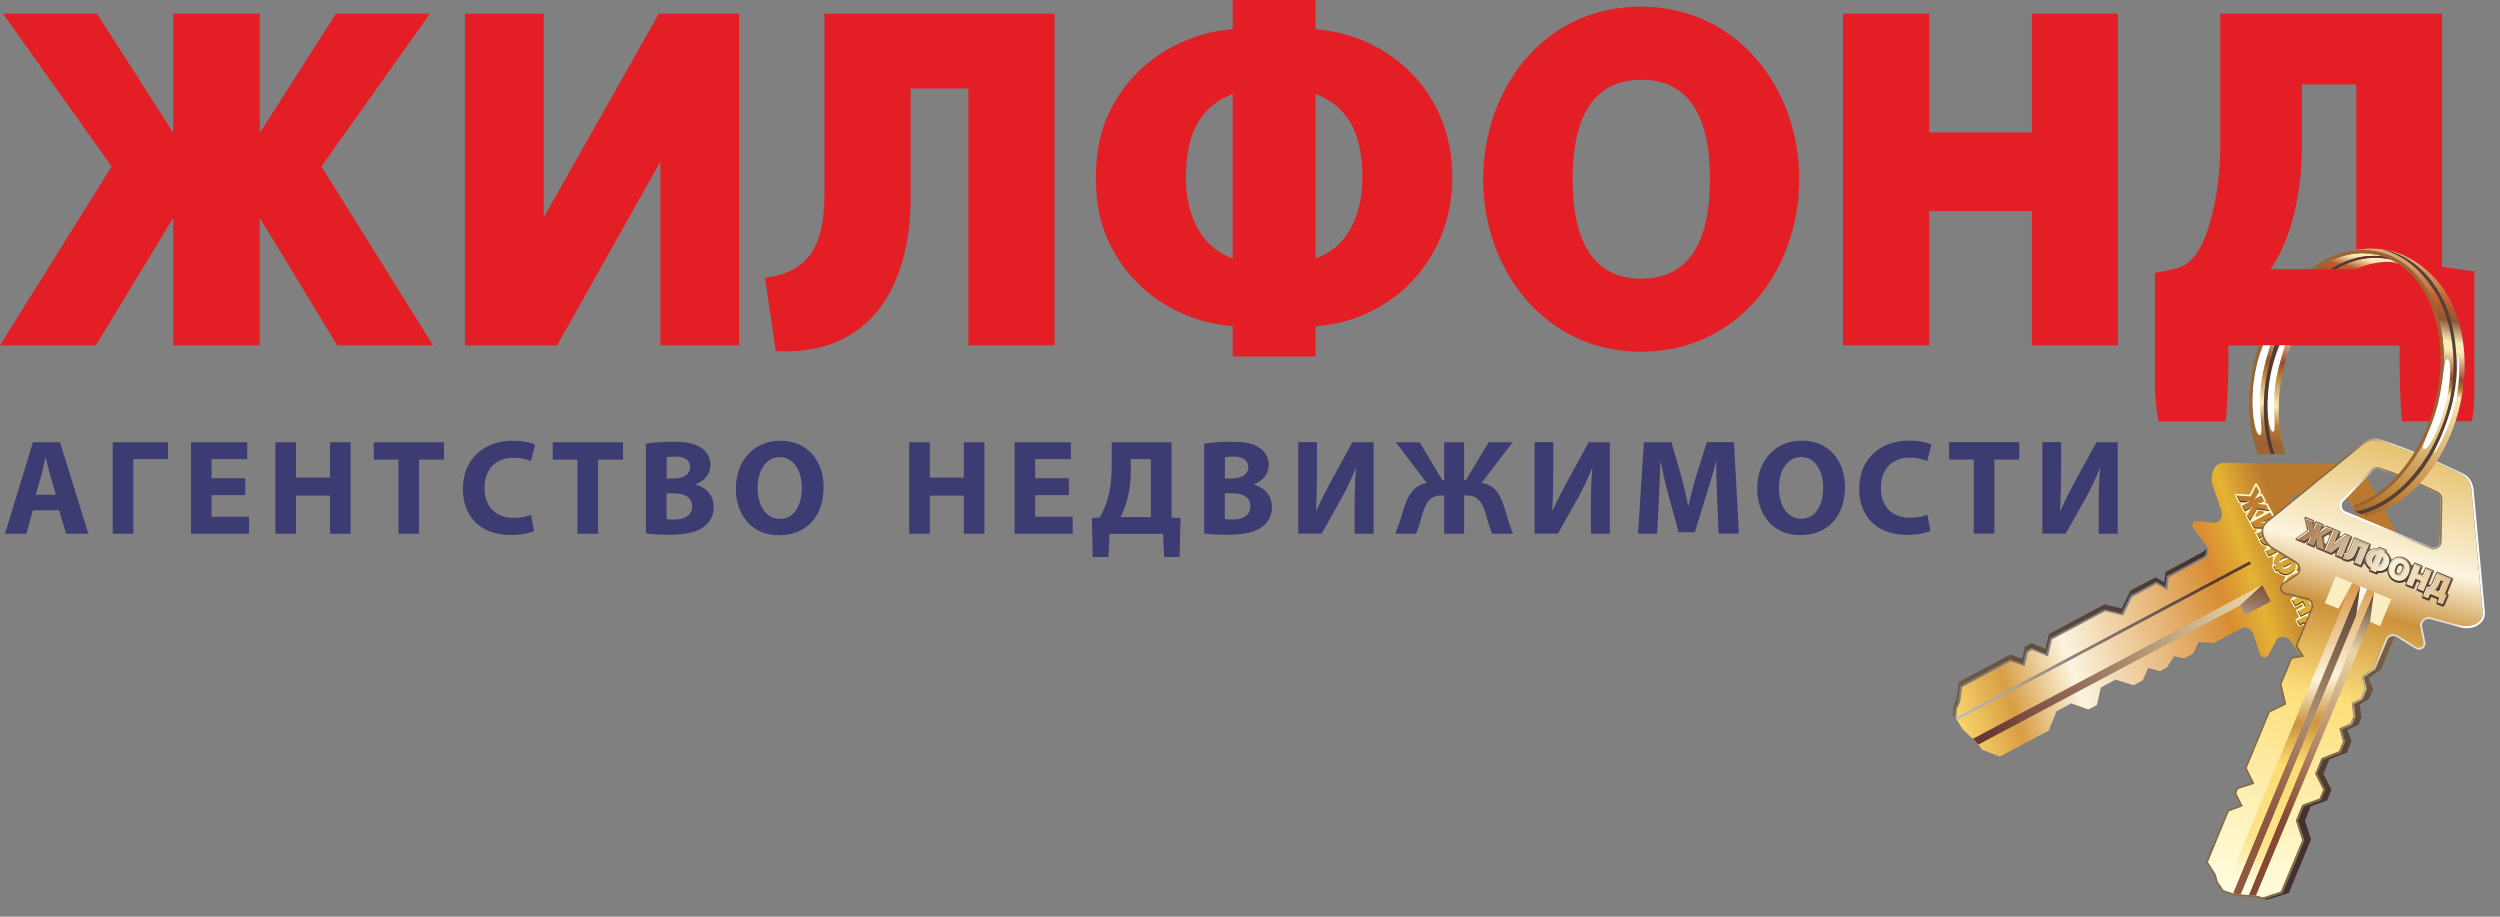
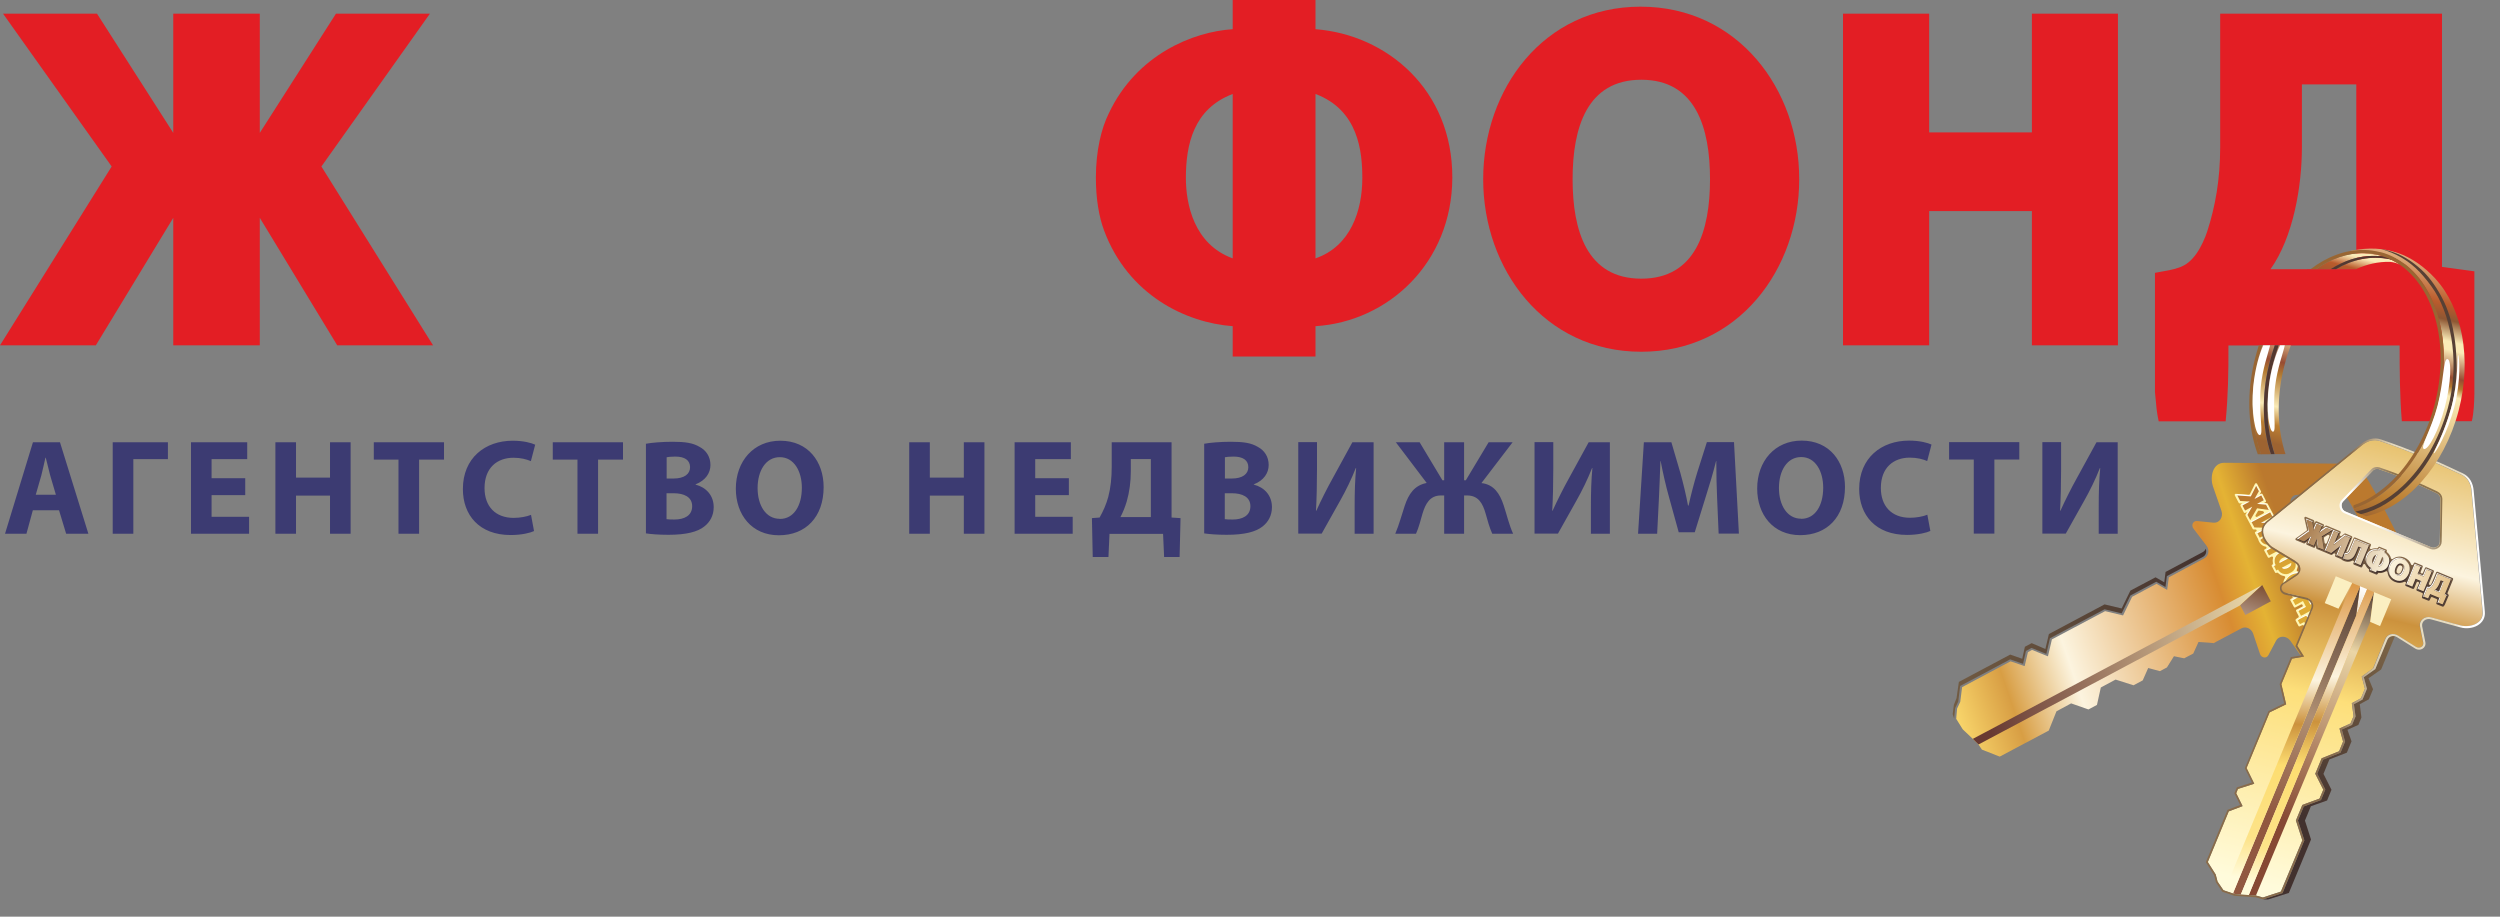
<svg xmlns="http://www.w3.org/2000/svg" width="150" height="55" viewBox="0 0 150 55" fill="none">
  <rect x="0" y="0" width="150" height="55" fill="#808080" stroke="none" />
  <path d="M3.542 30.617L3.969 32.025H5.303L3.598 26.534H1.977L0.301 32.025H1.586L1.97 30.617H3.549H3.542ZM2.145 29.686L2.48 28.523C2.564 28.208 2.648 27.788 2.725 27.465H2.746C2.83 27.781 2.928 28.201 3.011 28.523L3.354 29.686H2.145ZM6.763 26.534V32.025H8V27.549H10.075V26.534H6.763ZM14.714 28.691H12.695V27.549H14.833V26.534H11.459V32.025H14.945V31.01H12.695V29.707H14.714V28.698V28.691ZM16.524 26.534V32.025H17.761V29.735H19.801V32.025H21.037V26.534H19.801V28.656H17.761V26.534H16.524ZM23.909 32.025H25.146V27.578H26.641V26.534H22.428V27.578H23.909V32.025ZM31.86 30.891C31.608 30.996 31.203 31.073 30.819 31.073C29.722 31.073 29.072 30.379 29.072 29.287C29.072 28.061 29.834 27.465 30.812 27.465C31.259 27.465 31.608 27.563 31.853 27.669L32.111 26.681C31.895 26.576 31.406 26.443 30.763 26.443C29.107 26.443 27.773 27.479 27.773 29.343C27.773 30.904 28.751 32.102 30.644 32.102C31.301 32.102 31.825 31.969 32.042 31.864L31.86 30.884V30.891ZM34.648 32.025H35.884V27.578H37.38V26.534H33.166V27.578H34.648V32.025ZM38.763 32.004C39.042 32.046 39.496 32.088 40.104 32.088C41.194 32.088 41.858 31.906 42.256 31.591C42.599 31.325 42.822 30.933 42.822 30.428C42.822 29.721 42.361 29.238 41.732 29.076V29.062C42.34 28.824 42.627 28.376 42.627 27.9C42.627 27.395 42.361 27.017 41.977 26.814C41.578 26.576 41.117 26.506 40.356 26.506C39.727 26.506 39.077 26.562 38.756 26.625V32.011L38.763 32.004ZM39.992 27.437C40.09 27.416 40.244 27.395 40.523 27.395C41.083 27.395 41.404 27.613 41.404 28.033C41.404 28.439 41.062 28.712 40.405 28.712H39.999V27.437H39.992ZM39.992 29.595H40.419C41.033 29.595 41.53 29.812 41.53 30.372C41.53 30.954 41.033 31.171 40.475 31.171C40.265 31.171 40.118 31.171 39.992 31.15V29.602V29.595ZM46.735 32.116C48.335 32.116 49.418 31.031 49.418 29.224C49.418 27.711 48.495 26.443 46.819 26.443C45.212 26.443 44.15 27.675 44.15 29.322C44.15 30.884 45.107 32.116 46.728 32.116H46.735ZM46.784 31.129C45.952 31.129 45.456 30.323 45.456 29.287C45.456 28.257 45.938 27.43 46.791 27.43C47.643 27.43 48.111 28.278 48.111 29.265C48.111 30.344 47.629 31.136 46.791 31.136H46.784V31.129ZM54.553 26.534V32.025H55.79V29.735H57.83V32.025H59.066V26.534H57.83V28.656H55.79V26.534H54.553ZM64.132 28.691H62.113V27.549H64.251V26.534H60.876V32.025H64.362V31.01H62.113V29.707H64.132V28.698V28.691ZM66.703 26.534V27.998C66.703 28.663 66.64 29.273 66.493 29.826C66.375 30.26 66.193 30.666 65.976 31.052L65.515 31.087L65.564 33.419H66.507L66.57 32.032H69.784L69.847 33.419H70.776L70.832 31.087L70.294 31.052V26.534H66.71H66.703ZM67.849 27.542H69.051V31.024H67.227C67.367 30.758 67.507 30.421 67.604 30.085C67.765 29.532 67.849 28.908 67.849 28.264V27.535V27.542ZM72.258 32.004C72.537 32.046 72.991 32.088 73.599 32.088C74.689 32.088 75.353 31.906 75.751 31.591C76.093 31.325 76.317 30.933 76.317 30.428C76.317 29.721 75.856 29.238 75.227 29.076V29.062C75.835 28.824 76.121 28.376 76.121 27.9C76.121 27.395 75.856 27.017 75.471 26.814C75.073 26.576 74.612 26.506 73.851 26.506C73.222 26.506 72.572 26.562 72.251 26.625V32.011L72.258 32.004ZM73.487 27.437C73.585 27.416 73.739 27.395 74.018 27.395C74.577 27.395 74.899 27.613 74.899 28.033C74.899 28.439 74.556 28.712 73.899 28.712H73.495V27.437H73.487ZM73.487 29.595H73.913C74.528 29.595 75.024 29.812 75.024 30.372C75.024 30.954 74.528 31.171 73.969 31.171C73.76 31.171 73.613 31.171 73.487 31.15V29.602V29.595ZM77.896 26.527V32.018H79.3L80.411 30.036C80.74 29.455 81.096 28.733 81.347 28.082H81.368C81.299 28.796 81.278 29.546 81.278 30.4V32.025H82.416V26.534H81.144L79.964 28.691C79.635 29.279 79.273 30.001 78.979 30.645H78.958C79 29.91 79.02 29.041 79.02 28.159V26.527H77.882H77.896ZM83.744 26.527L85.602 28.978C84.868 29.118 84.519 29.637 84.282 30.351C84.1 30.891 83.947 31.486 83.716 32.025H84.959C85.128 31.661 85.239 31.199 85.351 30.814C85.532 30.225 85.791 29.728 86.455 29.728H86.65V32.025H87.845V29.728H88.034C88.711 29.728 88.97 30.225 89.137 30.814C89.249 31.206 89.368 31.661 89.536 32.025H90.787C90.542 31.486 90.409 30.891 90.221 30.323C89.99 29.616 89.634 29.069 88.886 28.985L90.758 26.534H89.319L87.95 28.817H87.845V26.534H86.65V28.817H86.546L85.176 26.534H83.737L83.744 26.527ZM92.072 26.527V32.018H93.476L94.587 30.036C94.916 29.455 95.272 28.733 95.523 28.082H95.544C95.475 28.796 95.454 29.546 95.454 30.4V32.025H96.592V26.534H95.321L94.14 28.691C93.812 29.279 93.449 30.001 93.155 30.645H93.134C93.176 29.91 93.197 29.041 93.197 28.159V26.527H92.058H92.072ZM103.132 32.018H104.334L104.04 26.527H102.413L101.832 28.355C101.644 28.964 101.455 29.693 101.316 30.33H101.28C101.162 29.686 100.994 28.999 100.82 28.369L100.282 26.534H98.632L98.283 32.025H99.429L99.534 29.938C99.569 29.252 99.597 28.404 99.625 27.662H99.639C99.778 28.39 99.953 29.16 100.135 29.805L100.722 31.934H101.686L102.349 29.791C102.559 29.146 102.79 28.362 102.964 27.662H102.978C102.978 28.467 102.999 29.259 103.028 29.917L103.118 32.018H103.132ZM108.016 32.109C109.616 32.109 110.699 31.024 110.699 29.216C110.699 27.703 109.777 26.436 108.1 26.436C106.493 26.436 105.431 27.669 105.431 29.314C105.431 30.877 106.388 32.109 108.009 32.109H108.016ZM108.065 31.122C107.233 31.122 106.737 30.316 106.737 29.279C106.737 28.25 107.219 27.423 108.072 27.423C108.924 27.423 109.392 28.271 109.392 29.259C109.392 30.337 108.91 31.129 108.072 31.129H108.065V31.122ZM115.639 30.884C115.387 30.989 114.982 31.066 114.597 31.066C113.501 31.066 112.851 30.372 112.851 29.279C112.851 28.054 113.612 27.458 114.59 27.458C115.037 27.458 115.387 27.556 115.632 27.662L115.89 26.674C115.673 26.569 115.185 26.436 114.542 26.436C112.886 26.436 111.551 27.472 111.551 29.336C111.551 30.898 112.53 32.095 114.423 32.095C115.08 32.095 115.604 31.962 115.821 31.857L115.639 30.877V30.884ZM118.426 32.018H119.663V27.57H121.158V26.527H116.945V27.57H118.426V32.018ZM122.542 26.527V32.018H123.946L125.056 30.036C125.385 29.455 125.742 28.733 125.993 28.082H126.014C125.944 28.796 125.923 29.553 125.923 30.4V32.025H127.062V26.534H125.79L124.609 28.691C124.281 29.279 123.918 30.001 123.625 30.645H123.604C123.645 29.91 123.666 29.041 123.666 28.159V26.527H122.528H122.542Z" fill="#3C3B72" />
-   <path d="M27.898 0.82H32.621V13.05L39.531 0.82H44.345V20.72H39.622V9.695L33.425 20.72H27.898V0.82Z" fill="#E31E24" />
-   <path d="M49.467 0.82H63.273V20.72H58.102V5.31H54.637V11.908C54.637 16.945 52.373 21.392 46.546 21.063L45.903 16.671C48.901 16.307 49.467 14.199 49.467 11.572V0.813V0.82Z" fill="#E31E24" />
  <path d="M73.962 21.392V19.571C71.139 19.361 67.695 17.701 66.249 13.842C65.934 13.001 65.753 11.915 65.753 10.662C65.753 9.023 66.088 7.685 66.528 6.802C68.205 3.244 71.622 1.899 73.962 1.752V0.001H78.93V1.752C83.213 2.081 87.153 5.387 87.139 10.662C87.125 15.768 83.296 19.298 78.93 19.571V21.392H73.962ZM73.962 15.502V5.639C71.615 6.529 71.153 8.665 71.153 10.683C71.153 12.231 71.629 14.654 73.962 15.502ZM78.93 5.639V15.502C81.047 14.773 81.739 12.623 81.739 10.683C81.739 9.114 81.515 6.606 78.93 5.639Z" fill="#E31E24" />
  <path d="M98.479 21.105C92.638 21.105 88.991 16.146 88.991 10.753C88.991 5.359 92.596 0.4 98.436 0.4C104.278 0.4 107.96 5.359 107.953 10.753C107.953 16.146 104.313 21.105 98.472 21.105H98.479ZM98.479 16.72C101.741 16.72 102.601 13.842 102.601 10.753C102.601 7.664 101.741 4.785 98.479 4.785C95.216 4.785 94.356 7.664 94.356 10.753C94.356 13.848 95.216 16.72 98.479 16.72Z" fill="#E31E24" />
  <path d="M110.58 20.72V0.82H115.75V7.944H121.913V0.82H127.076V20.72H121.913V12.665H115.75V20.72H110.58Z" fill="#E31E24" />
  <path d="M133.211 0.82H146.52V16.013L148.463 16.279V23.613C148.456 24.068 148.434 24.776 148.308 25.273H144.11C143.984 23.718 143.977 22.24 143.977 20.727H133.706C133.713 22.331 133.685 23.788 133.539 25.28H129.521C129.402 24.713 129.382 24.46 129.298 23.529V16.37C130.597 16.132 131.156 16.104 131.792 15.208C132.051 14.843 132.302 14.297 132.434 13.884C132.917 12.392 133.211 10.767 133.211 8.827V0.834V0.82ZM138.115 5.072V8.813C138.115 11.166 137.605 14.213 136.229 16.153L141.377 16.146V5.065H138.108L138.115 5.072Z" fill="#E31E24" />
  <path fill-rule="evenodd" clip-rule="evenodd" d="M117.259 43.155L117.161 42.847L117.232 42.294L117.392 41.888L117.532 40.914L120.613 39.275L121.333 39.527L121.494 38.806L121.899 38.588L122.723 38.939L122.933 38.042L126.273 36.263L127.299 36.508L127.823 35.436L129.333 34.638L129.856 34.939L129.933 34.316L132.169 33.125C132.253 33.076 132.316 33.006 132.344 32.922C132.413 33.104 132.358 33.314 132.176 33.412L130.011 34.568L129.927 35.219L129.375 34.904L127.823 35.73L127.299 36.802L126.273 36.557L122.996 38.294L122.779 39.233L121.892 38.876L121.556 39.058L121.382 39.828L120.606 39.562L117.609 41.159L117.497 42.084L117.309 42.49L117.245 43.162L117.259 43.155Z" fill="url(#paint0_linear_223_4750)" />
  <path fill-rule="evenodd" clip-rule="evenodd" d="M135.069 33.853L117.378 43.141L117.385 43.029L134.978 33.678L135.069 33.853Z" fill="url(#paint1_linear_223_4750)" />
-   <path fill-rule="evenodd" clip-rule="evenodd" d="M137.465 29.91L140.015 34.743C140.113 34.939 140.427 35.002 140.595 34.82L142.349 32.782L142.405 32.901C142.475 33.048 142.46 33.202 142.37 33.328L140.7 35.289C140.616 35.387 140.504 35.422 140.379 35.401C140.267 35.387 140.169 35.331 140.106 35.233V35.226V35.219V35.212V35.205V35.198V35.191V35.184L137.493 30.246C137.43 30.134 137.437 30.008 137.493 29.896L137.465 29.91Z" fill="url(#paint2_linear_223_4750)" />
  <path fill-rule="evenodd" clip-rule="evenodd" d="M132.805 38.595L134.475 37.706C134.761 37.552 135.082 37.72 135.187 38.014L135.6 39.24C135.677 39.471 135.984 39.534 136.103 39.31L136.557 38.455C136.746 38.098 137.206 38.14 137.423 38.448L138.478 39.947C138.82 40.438 139.631 40.76 140.03 40.164L144.137 34.12C144.368 33.776 144.459 33.391 144.277 33.013C143.522 31.402 142.719 29.833 141.783 28.32C141.559 27.956 141.182 27.823 140.777 27.823L133.469 27.766C132.749 27.759 132.588 28.628 132.777 29.181L133.287 30.652C133.406 31.002 133.189 31.402 132.791 31.36L131.834 31.262C131.575 31.234 131.456 31.528 131.61 31.717L132.393 32.747C132.582 32.999 132.532 33.356 132.246 33.51L130.129 34.638L130.031 35.394L129.389 35.03L127.928 35.807L127.383 36.928L126.307 36.669L123.114 38.364L122.877 39.38L121.92 38.995L121.675 39.128L121.48 39.968L120.634 39.681L117.727 41.229L117.615 42.111L117.427 42.511L117.371 43.127L117.763 43.758L118.677 44.626L118.915 44.976L119.984 45.397L122.925 43.835L123.387 42.679L124.267 42.203L125.308 42.567L125.818 42.294L126.049 41.25L126.936 40.774L128.012 41.117L128.564 40.823L128.892 40.08L129.598 40.269L130.017 40.045L130.437 39.373L131.051 39.499L131.596 39.212L131.911 38.518L132.777 38.581L132.805 38.595ZM140.672 29.623C141.336 30.68 141.888 31.787 142.405 32.901C142.475 33.048 142.461 33.202 142.37 33.328L140.7 35.289C140.616 35.387 140.504 35.422 140.379 35.401C140.253 35.38 140.148 35.317 140.085 35.198L137.472 30.26C137.409 30.148 137.416 30.022 137.472 29.903C137.528 29.791 137.619 29.714 137.744 29.7L140.302 29.413C140.456 29.398 140.588 29.489 140.672 29.623Z" fill="url(#paint3_linear_223_4750)" />
  <path fill-rule="evenodd" clip-rule="evenodd" d="M129.877 35.212L129.906 35.191V35.226L129.877 35.212Z" fill="#885633" />
  <path fill-rule="evenodd" clip-rule="evenodd" d="M135.481 32.333L135.299 31.997C135.292 31.983 135.292 31.962 135.292 31.948C135.299 31.927 135.306 31.92 135.327 31.906L135.362 31.892C135.39 31.878 135.404 31.85 135.397 31.815C135.39 31.787 135.362 31.766 135.335 31.766H135.216C135.187 31.766 135.166 31.752 135.16 31.731L134.733 30.933C134.719 30.912 134.719 30.89 134.733 30.869L134.817 30.722L134.719 30.771C134.706 30.778 134.685 30.778 134.67 30.778C134.649 30.771 134.642 30.764 134.628 30.743L134.426 30.351C134.412 30.316 134.419 30.274 134.454 30.26L134.544 30.211L134.377 30.204C134.356 30.204 134.335 30.19 134.321 30.169L134.091 29.728C134.077 29.707 134.077 29.679 134.091 29.658C134.104 29.637 134.125 29.623 134.154 29.63L134.929 29.686C134.957 29.686 134.985 29.672 134.992 29.651L135.299 29.027C135.313 29.006 135.335 28.992 135.362 28.992C135.39 28.992 135.411 29.006 135.425 29.027L135.656 29.468C135.67 29.49 135.67 29.511 135.656 29.532L135.579 29.665L135.663 29.623C135.677 29.616 135.697 29.616 135.711 29.616C135.732 29.623 135.739 29.63 135.754 29.651L135.956 30.043C135.97 30.078 135.963 30.12 135.928 30.134L135.844 30.176L136.005 30.19C136.026 30.19 136.047 30.204 136.061 30.225L136.473 31.003C136.487 31.038 136.48 31.08 136.445 31.094L136.34 31.15C136.313 31.164 136.299 31.192 136.306 31.227C136.313 31.255 136.34 31.276 136.368 31.276L136.585 31.283C136.613 31.283 136.634 31.297 136.641 31.318L136.83 31.668C136.844 31.703 136.837 31.745 136.801 31.759L135.977 32.2C136.026 32.256 136.137 32.214 136.194 32.179L136.85 31.829C136.885 31.815 136.927 31.822 136.941 31.857L137.409 32.733C137.423 32.768 137.416 32.81 137.381 32.824L137.256 32.894C137.227 32.908 137.22 32.929 137.22 32.957C137.22 32.985 137.242 33.006 137.27 33.013C137.375 33.048 137.472 33.104 137.549 33.188C137.57 33.209 137.605 33.216 137.626 33.202L137.633 33.195C137.668 33.181 137.71 33.188 137.724 33.223L137.919 33.594C137.933 33.629 137.926 33.671 137.892 33.685C137.863 33.699 137.849 33.727 137.856 33.762C137.885 33.902 137.87 34.056 137.808 34.182C137.794 34.204 137.801 34.225 137.808 34.246C137.822 34.267 137.842 34.281 137.863 34.281C138.101 34.295 138.325 34.421 138.457 34.666C138.562 34.862 138.569 35.065 138.506 35.24C138.499 35.268 138.506 35.296 138.527 35.317C138.548 35.338 138.576 35.338 138.604 35.324L138.681 35.282C138.695 35.275 138.716 35.268 138.73 35.275C138.751 35.282 138.758 35.289 138.772 35.31L138.981 35.703C138.995 35.737 138.988 35.78 138.954 35.794L138.674 35.941C138.639 35.955 138.625 35.997 138.646 36.032L138.653 36.046C138.667 36.081 138.709 36.095 138.744 36.074L139.023 35.927C139.058 35.913 139.1 35.92 139.114 35.955L139.317 36.347C139.33 36.382 139.324 36.424 139.289 36.438L138.611 36.802C138.583 36.816 138.569 36.858 138.583 36.886C138.597 36.921 138.632 36.935 138.667 36.921C138.744 36.893 138.827 36.851 138.863 36.83L139.366 36.564C139.401 36.55 139.442 36.557 139.456 36.592L139.904 37.44C139.918 37.475 139.911 37.517 139.875 37.531L139.114 37.937C139.086 37.951 139.072 37.986 139.079 38.021V38.028C139.093 38.063 139.079 38.098 139.044 38.112L138.583 38.35C138.541 38.371 138.499 38.392 138.457 38.399L138.416 38.406C138.387 38.413 138.353 38.399 138.339 38.371L138.171 38.056C138.157 38.028 138.164 37.986 138.192 37.965L138.234 37.937C138.268 37.916 138.297 37.895 138.332 37.881C138.366 37.86 138.373 37.825 138.359 37.79L138.227 37.538C138.213 37.503 138.171 37.496 138.136 37.51C138.101 37.524 138.066 37.545 138.031 37.559L137.989 37.58C137.954 37.594 137.919 37.58 137.906 37.552L137.737 37.236C137.724 37.209 137.731 37.173 137.751 37.152C137.794 37.117 137.849 37.075 137.892 37.054C137.926 37.04 137.933 36.998 137.919 36.963L137.766 36.669C137.751 36.634 137.758 36.592 137.794 36.578L138.129 36.403C138.164 36.389 138.177 36.347 138.157 36.312L138.15 36.298C138.136 36.263 138.094 36.249 138.059 36.27L137.724 36.445C137.689 36.459 137.647 36.452 137.633 36.417L137.423 36.025C137.416 36.011 137.409 35.99 137.416 35.976C137.423 35.955 137.43 35.948 137.451 35.934L137.528 35.892C137.556 35.878 137.57 35.85 137.563 35.822C137.556 35.794 137.542 35.773 137.514 35.766C137.332 35.724 137.179 35.604 137.074 35.394C136.941 35.142 136.969 34.883 137.102 34.673C137.116 34.652 137.116 34.631 137.109 34.61C137.102 34.589 137.081 34.575 137.06 34.568C136.962 34.554 136.864 34.519 136.787 34.463C136.753 34.435 136.711 34.407 136.682 34.379C136.662 34.358 136.634 34.351 136.606 34.365L136.592 34.372C136.557 34.386 136.522 34.379 136.501 34.344L136.306 33.972C136.299 33.958 136.299 33.937 136.299 33.923C136.306 33.902 136.313 33.895 136.333 33.881H136.34C136.368 33.867 136.382 33.839 136.375 33.804C136.354 33.692 136.354 33.58 136.382 33.475C136.389 33.447 136.382 33.419 136.361 33.405C136.34 33.391 136.313 33.384 136.285 33.398L136.158 33.461C136.124 33.475 136.082 33.468 136.068 33.433L135.858 33.048C135.851 33.034 135.844 33.013 135.851 32.999C135.858 32.978 135.866 32.971 135.886 32.957L135.956 32.922C135.984 32.908 135.998 32.88 135.991 32.852C135.984 32.824 135.963 32.803 135.935 32.796C135.718 32.761 135.558 32.593 135.488 32.354C135.488 32.347 135.488 32.347 135.481 32.34V32.333ZM135.782 30.673L135.544 30.638C135.516 30.631 135.488 30.645 135.474 30.673L135.335 30.912C135.32 30.939 135.32 30.968 135.341 30.995C135.362 31.017 135.397 31.023 135.425 31.009L135.802 30.806C135.83 30.792 135.844 30.764 135.837 30.736C135.83 30.708 135.809 30.687 135.782 30.68V30.673ZM137.549 35.142C137.619 35.268 137.744 35.205 137.849 35.156C137.947 35.107 138.066 35.03 137.997 34.911C137.933 34.799 137.801 34.848 137.71 34.897C137.626 34.946 137.486 35.03 137.549 35.142Z" fill="#FFF7B2" />
-   <path fill-rule="evenodd" clip-rule="evenodd" d="M134.544 30.393L134.489 30.288L134.559 30.323L134.971 30.162L134.398 30.127L134.223 29.798L134.161 29.679L134.237 29.728L135.034 29.854L135.355 29.209L135.537 29.462L135.572 29.448L135.523 29.532L135.257 30.001L135.663 29.784L135.83 30.008L135.893 30.036L135.816 30.078L135.411 30.295L135.949 30.344L136.131 30.596L136.18 30.603L136.117 30.666L135.411 30.561L134.999 31.269L134.831 30.953L134.804 30.898L134.845 30.884L135.118 30.463L134.692 30.694L134.538 30.4L134.544 30.393ZM139.359 36.767L139.771 37.454L139.834 37.482L138.897 37.979L138.954 38.028L138.995 38.07L138.94 38.105L138.521 38.315C138.492 38.329 138.45 38.35 138.423 38.357L138.297 38.126L138.248 38.028L138.311 38.056L138.332 38.105C138.366 38.182 138.471 38.021 138.548 37.986L138.241 37.405C138.15 37.454 138.066 37.496 137.982 37.531L137.856 37.3L137.808 37.215L137.871 37.23L137.947 37.236L137.961 37.23L138.353 37.026C138.409 37.096 138.423 37.124 138.492 37.131C138.521 37.139 138.562 37.131 138.583 37.131C138.681 37.117 138.779 37.075 138.89 37.019L139.344 36.781L139.359 36.767ZM139.261 37.173L139.002 37.307C138.932 37.342 138.813 37.377 138.751 37.391C138.681 37.405 138.646 37.398 138.576 37.398L138.73 37.692L139.351 37.356L139.254 37.173H139.261ZM137.493 35.976L137.563 36.011L138.674 35.478L138.849 35.709L138.904 35.745L138.43 35.997L138.611 36.347L139.016 36.13L139.184 36.354L139.247 36.382L139.17 36.424L138.045 37.019L137.892 36.725L137.835 36.627L137.906 36.655L138.346 36.487L138.164 36.137L137.71 36.382L137.493 35.983V35.976ZM137.165 35.401C136.99 35.065 137.151 34.722 137.479 34.547C137.801 34.379 138.164 34.456 138.339 34.778C138.521 35.114 138.366 35.457 138.052 35.626C137.724 35.801 137.361 35.773 137.172 35.401H137.165ZM137.423 35.261C137.514 35.443 137.682 35.429 137.885 35.324C138.059 35.233 138.185 35.093 138.087 34.911C137.99 34.722 137.78 34.771 137.64 34.848C137.466 34.939 137.332 35.079 137.423 35.261ZM136.417 34.029L136.361 33.923L136.431 33.958L136.522 33.972C136.431 33.783 136.431 33.531 136.606 33.356C136.697 33.258 136.899 33.167 137.018 33.16C137.297 33.153 137.444 33.314 137.528 33.433L137.626 33.377L137.787 33.587L137.849 33.615L137.773 33.657L137.675 33.706C137.737 33.839 137.787 34.099 137.598 34.295C137.521 34.379 137.409 34.442 137.284 34.491C137.158 34.54 136.962 34.512 136.83 34.421C136.76 34.372 136.704 34.309 136.669 34.239L136.564 34.295L136.417 34.014V34.029ZM136.753 33.846L137.311 33.552C137.193 33.447 137.06 33.482 136.948 33.538C136.857 33.58 136.711 33.699 136.76 33.846H136.753ZM137.459 33.832L136.899 34.127C136.99 34.232 137.144 34.197 137.256 34.141C137.347 34.092 137.493 33.993 137.459 33.832ZM136.844 32.011L137.27 32.726L137.332 32.754L137.256 32.796L136.131 33.391L135.921 32.999L135.991 33.027L136.844 32.635L136.739 32.438L136.368 32.635C136.326 32.656 136.278 32.677 136.242 32.691C135.977 32.803 135.732 32.712 135.607 32.452C135.593 32.425 135.586 32.397 135.572 32.375L135.621 32.382L135.837 32.284C135.935 32.431 136.089 32.41 136.235 32.333L136.844 32.011ZM136.194 30.792L136.347 30.988L136.41 31.017L136.333 31.059L135.642 31.43L136.543 31.458L136.704 31.661L136.766 31.689L135.572 32.326L135.432 32.06L135.376 31.955L135.446 31.99L136.061 31.731L135.251 31.71L135.082 31.395L135.027 31.29L135.097 31.325L135.125 31.374L136.208 30.799L136.194 30.792Z" fill="#42312E" />
  <path d="M134.566 30.253L134.992 30.022L134.419 29.987L134.237 29.728L134.161 29.679L134.244 29.658L135.055 29.714L135.376 29.076L135.544 29.398L135.572 29.455L135.537 29.469L135.271 29.938L135.362 29.819L135.677 29.651L135.83 29.945L135.886 30.05L135.823 30.022L135.418 30.239L135.635 30.183L135.963 30.211L136.131 30.533L136.173 30.61L136.124 30.603L135.418 30.421L135.006 31.129L134.831 30.884L134.79 30.898L134.838 30.813L135.125 30.323L134.699 30.554L134.538 30.33L134.468 30.295L134.544 30.253H134.566ZM139.38 36.627L139.778 37.384L139.834 37.489L139.771 37.461L138.918 37.846L138.911 37.916L138.961 37.951V37.958L139.002 38.07L138.961 38.028L138.548 38.168C138.521 38.182 138.478 38.203 138.45 38.21L138.325 38.049L138.262 38.021L138.332 37.979C138.416 37.923 138.499 37.881 138.583 37.832L138.275 37.251C138.185 37.3 138.101 37.342 138.017 37.377L137.885 37.215L137.822 37.202L137.892 37.145C137.919 37.124 137.933 37.11 137.982 37.082L138.387 36.872C138.444 36.942 138.457 36.97 138.528 36.977C138.555 36.984 138.597 36.977 138.618 36.977C138.716 36.963 138.813 36.921 138.925 36.865L139.38 36.627ZM139.282 37.033L139.023 37.166C138.954 37.202 138.835 37.236 138.772 37.251C138.702 37.264 138.667 37.258 138.597 37.258L138.751 37.552L139.373 37.215L139.275 37.033H139.282ZM137.57 35.941L138.688 35.338L138.849 35.639L138.904 35.745L138.849 35.709L138.45 35.857L138.444 35.927L138.506 35.955L138.639 36.2L139.044 35.983L139.198 36.277L139.254 36.382L139.191 36.354L138.073 36.879L137.913 36.655L137.842 36.627L137.919 36.585L138.297 36.382L138.366 36.417L138.373 36.347L138.192 35.997L137.737 36.242L137.57 36.018L137.5 35.983L137.577 35.941H137.57ZM137.186 35.268C137.011 34.932 137.172 34.589 137.5 34.414C137.822 34.246 138.185 34.323 138.359 34.645C138.541 34.981 138.387 35.324 138.073 35.492C137.744 35.667 137.382 35.639 137.193 35.268H137.186ZM137.444 35.128C137.535 35.31 137.703 35.296 137.906 35.191C138.08 35.1 138.206 34.96 138.108 34.778C138.01 34.596 137.801 34.638 137.661 34.715C137.486 34.806 137.354 34.946 137.444 35.128ZM136.438 33.895L136.543 33.839C136.452 33.65 136.452 33.398 136.627 33.223C136.718 33.125 136.921 33.034 137.039 33.027C137.318 33.02 137.466 33.181 137.549 33.3L137.647 33.244L137.794 33.524L137.849 33.629L137.787 33.601L137.696 33.58C137.759 33.713 137.808 33.972 137.619 34.169C137.542 34.253 137.43 34.316 137.304 34.365C137.179 34.414 136.983 34.386 136.85 34.295C136.78 34.246 136.725 34.182 136.69 34.112L136.585 34.169L136.431 33.958L136.361 33.923L136.438 33.881V33.895ZM136.773 33.713L137.332 33.419C137.213 33.314 137.081 33.349 136.969 33.405C136.878 33.447 136.732 33.566 136.78 33.713H136.773ZM137.479 33.699L136.921 33.993C137.011 34.099 137.165 34.063 137.277 34.008C137.368 33.958 137.514 33.86 137.479 33.699ZM136.864 31.878L137.277 32.663L137.332 32.768L137.27 32.74L136.152 33.265L135.991 33.048L135.921 33.013L135.998 32.971L136.794 32.544L136.885 32.586L136.766 32.305L136.397 32.502C136.354 32.523 136.306 32.544 136.271 32.557C136.089 32.635 135.886 32.635 135.782 32.544C135.761 32.523 135.754 32.495 135.732 32.48L135.635 32.396L135.586 32.389L135.656 32.333L135.886 32.165C135.984 32.312 136.124 32.277 136.263 32.207L136.871 31.885L136.864 31.878ZM136.215 30.659L136.354 30.925L136.41 31.031L136.347 31.003L135.663 31.297L136.564 31.325L136.711 31.598L136.766 31.703L136.704 31.675L135.593 32.2L135.446 32.004L135.376 31.969L135.453 31.927L136.082 31.598L135.271 31.577L135.097 31.332L135.027 31.297L135.104 31.262L136.222 30.666L136.215 30.659Z" fill="#FEFEFE" />
  <path fill-rule="evenodd" clip-rule="evenodd" d="M134.558 30.323L134.594 30.302L134.985 30.092L134.412 30.057L134.237 29.728L135.048 29.784L135.369 29.146L135.537 29.468L135.271 29.938L135.677 29.721L135.83 30.015L135.425 30.232L135.963 30.281L136.131 30.603L135.425 30.498L135.013 31.206L134.845 30.89L135.132 30.4L134.706 30.631L134.551 30.337L134.558 30.323ZM139.373 36.697L139.771 37.454L138.911 37.909L138.954 38.028L138.534 38.238C138.506 38.252 138.464 38.273 138.437 38.28L138.311 38.049C138.394 37.993 138.478 37.951 138.562 37.902L138.255 37.321C138.164 37.37 138.08 37.412 137.996 37.447L137.87 37.215C137.899 37.194 137.913 37.18 137.961 37.152L138.366 36.942C138.423 37.012 138.437 37.04 138.506 37.047C138.534 37.054 138.576 37.047 138.597 37.047C138.695 37.033 138.793 36.991 138.904 36.935L139.358 36.697H139.373ZM139.275 37.103L139.016 37.236C138.946 37.272 138.827 37.306 138.765 37.321C138.695 37.335 138.66 37.328 138.59 37.328L138.744 37.622L139.365 37.285L139.268 37.103H139.275ZM137.563 36.011L138.688 35.408L138.849 35.709L138.444 35.927L138.625 36.277L139.03 36.06L139.184 36.354L138.059 36.949L137.906 36.655L138.359 36.41L138.178 36.06L137.724 36.305L137.563 36.011ZM137.179 35.338C137.004 35.002 137.165 34.659 137.493 34.484C137.815 34.316 138.178 34.393 138.353 34.715C138.534 35.051 138.38 35.394 138.066 35.562C137.737 35.737 137.375 35.709 137.186 35.338H137.179ZM137.437 35.198C137.528 35.38 137.696 35.366 137.899 35.261C138.073 35.17 138.199 35.03 138.101 34.848C138.003 34.659 137.794 34.708 137.654 34.785C137.479 34.876 137.346 35.016 137.437 35.198ZM136.431 33.965L136.536 33.909C136.445 33.72 136.445 33.468 136.62 33.293C136.711 33.195 136.913 33.104 137.032 33.097C137.311 33.09 137.458 33.251 137.542 33.37L137.64 33.314L137.787 33.594L137.689 33.643C137.751 33.776 137.801 34.035 137.612 34.232C137.535 34.316 137.423 34.379 137.297 34.428C137.172 34.477 136.976 34.449 136.844 34.358C136.773 34.309 136.718 34.246 136.682 34.175L136.578 34.232L136.431 33.951V33.965ZM136.766 33.783L137.325 33.489C137.206 33.384 137.074 33.419 136.962 33.475C136.871 33.517 136.725 33.636 136.773 33.783H136.766ZM137.472 33.769L136.913 34.063C137.004 34.169 137.158 34.133 137.27 34.078C137.361 34.029 137.507 33.93 137.472 33.769ZM136.857 31.948L137.27 32.733L136.144 33.328L135.991 33.041L136.857 32.572L136.753 32.375L136.382 32.572C136.34 32.593 136.292 32.614 136.256 32.627C135.991 32.74 135.746 32.649 135.62 32.389L135.851 32.221C135.949 32.368 136.103 32.347 136.249 32.27L136.857 31.948ZM136.208 30.729L136.347 30.995L135.656 31.367L136.557 31.395L136.704 31.668L135.586 32.263L135.446 31.997L136.075 31.668L135.264 31.647L135.096 31.332L136.215 30.736L136.208 30.729Z" fill="url(#paint4_linear_223_4750)" />
  <path fill-rule="evenodd" clip-rule="evenodd" d="M135.732 35.1L134.412 36.319L118.713 44.668L118.37 44.332L135.732 35.1Z" fill="url(#paint5_linear_223_4750)" />
  <path fill-rule="evenodd" clip-rule="evenodd" d="M136.249 36.081L135.732 35.1L134.412 36.319L134.72 36.9L136.249 36.081Z" fill="url(#paint6_linear_223_4750)" />
-   <path fill-rule="evenodd" clip-rule="evenodd" d="M135.062 33.832L117.427 43.204L117.378 43.127L117.385 43.036L134.978 33.678L135.062 33.832Z" fill="url(#paint7_linear_223_4750)" />
  <path fill-rule="evenodd" clip-rule="evenodd" d="M142.873 40.164L142.111 40.697L142.384 41.355L142.132 41.958L141.587 42.252L141.685 43.05L141.504 43.492L140.847 43.786L141.092 44.479L140.812 45.159L139.764 45.565L139.408 46.433L139.889 47.386L139.624 48.03L138.653 48.374L138.297 49.235L138.66 50.37L137.332 53.578L136.075 53.97L135.782 53.963L136.955 53.585L138.262 50.419L137.878 49.228L138.227 48.388L139.261 48.002L139.519 47.372L139.037 46.419L139.373 45.607L139.387 45.579L140.435 45.159L140.707 44.5L140.511 43.772L141.126 43.492L141.336 42.987L141.238 42.252L141.755 41.972L142.02 41.327L141.832 40.634L142.503 40.157L143.237 38.385C143.313 38.196 143.516 38.119 143.697 38.168L142.873 40.157V40.164ZM138.282 48.248L138.387 48.002L139.247 47.75L139.177 47.918L138.282 48.248Z" fill="url(#paint8_linear_223_4750)" />
  <path fill-rule="evenodd" clip-rule="evenodd" d="M142.405 40.087L141.699 40.592L141.895 41.32L141.657 41.894L141.106 42.189L141.21 42.973L141.028 43.407L140.365 43.709L140.581 44.493L140.344 45.074L139.296 45.495L138.911 46.426L139.394 47.379L139.17 47.918L138.136 48.297L137.751 49.228L138.136 50.419L136.85 53.494L135.768 53.851L135.355 53.732L134.097 53.648L133.399 53.41L133.049 52.898L132.938 52.471L132.463 51.722L133.72 48.682L134.551 48.367L134.168 47.596L134.273 47.337L135.251 47.022L134.789 46.083L136.173 42.742L137.165 42.259L136.878 41.054L137.514 39.52L138.234 39.394L137.828 38.749L138.744 36.536C138.87 36.235 138.674 35.927 138.373 35.857L137.115 35.562C136.878 35.506 136.787 35.212 136.997 35.065L137.801 34.533C138.136 34.309 138.045 33.86 137.731 33.671L136.403 32.866C135.9 32.565 135.481 31.787 136.04 31.339L141.699 26.723C142.013 26.464 142.391 26.331 142.796 26.464C144.473 27.031 146.087 27.731 147.687 28.488C148.071 28.67 148.246 29.027 148.281 29.433L148.951 36.704C149.014 37.419 148.197 37.685 147.617 37.524L145.856 37.04C145.493 36.942 145.115 37.208 145.192 37.601L145.381 38.546C145.43 38.798 145.158 38.946 144.948 38.812L143.865 38.133C143.851 38.126 143.837 38.119 143.823 38.105C143.586 37.979 143.292 38.035 143.152 38.259C143.139 38.273 143.132 38.287 143.125 38.308C143.118 38.315 143.118 38.329 143.111 38.336L142.391 40.08L142.405 40.087ZM138.423 35.976C138.408 35.969 138.394 35.962 138.38 35.962C138.394 35.969 138.408 35.969 138.423 35.976ZM142.768 28.166C143.949 28.551 145.074 29.062 146.184 29.587C146.332 29.658 146.422 29.784 146.429 29.938L146.387 32.508C146.387 32.635 146.318 32.733 146.213 32.803C146.108 32.866 145.982 32.887 145.863 32.831L140.728 30.694C140.609 30.645 140.532 30.547 140.504 30.421C140.477 30.302 140.497 30.176 140.581 30.092L142.37 28.236C142.475 28.124 142.635 28.11 142.782 28.159L142.768 28.166Z" fill="url(#paint9_linear_223_4750)" />
  <path fill-rule="evenodd" clip-rule="evenodd" d="M140.497 33.559L140.141 33.412C140.127 33.405 140.113 33.391 140.106 33.377C140.099 33.363 140.099 33.342 140.106 33.328L140.12 33.293C140.134 33.265 140.12 33.23 140.099 33.216C140.071 33.195 140.043 33.195 140.015 33.216L139.925 33.286C139.903 33.3 139.882 33.307 139.855 33.293L139.016 32.943C138.995 32.936 138.981 32.915 138.975 32.894L138.946 32.726L138.904 32.831C138.897 32.845 138.884 32.859 138.87 32.866C138.856 32.873 138.834 32.873 138.82 32.866L138.415 32.691C138.38 32.677 138.366 32.635 138.38 32.6L138.422 32.502L138.289 32.6C138.268 32.614 138.248 32.614 138.227 32.607L137.765 32.417C137.744 32.41 137.731 32.389 137.724 32.361C137.724 32.333 137.731 32.312 137.751 32.298L138.387 31.843C138.408 31.829 138.422 31.801 138.415 31.773L138.262 31.094C138.255 31.066 138.262 31.045 138.282 31.024C138.303 31.01 138.332 31.003 138.353 31.01L138.806 31.199C138.827 31.206 138.841 31.227 138.849 31.248L138.877 31.402L138.911 31.311C138.918 31.297 138.932 31.283 138.946 31.276C138.961 31.269 138.981 31.269 138.995 31.276L139.401 31.451C139.435 31.465 139.449 31.507 139.435 31.542L139.401 31.633L139.533 31.542C139.554 31.528 139.575 31.528 139.596 31.535L140.406 31.871C140.441 31.885 140.456 31.927 140.441 31.962L140.393 32.074C140.379 32.102 140.393 32.137 140.413 32.151C140.441 32.172 140.47 32.172 140.497 32.151L140.665 32.018C140.686 32.004 140.707 31.997 140.735 32.011L141.099 32.165C141.133 32.179 141.147 32.221 141.133 32.256L140.777 33.125C140.853 33.132 140.91 33.034 140.93 32.971L141.217 32.284C141.231 32.249 141.273 32.235 141.308 32.249L142.223 32.628C142.258 32.642 142.272 32.684 142.258 32.719L142.202 32.852C142.188 32.88 142.195 32.908 142.216 32.929C142.237 32.95 142.265 32.957 142.286 32.943C142.391 32.901 142.496 32.887 142.615 32.901C142.642 32.901 142.67 32.887 142.684 32.859L142.691 32.845C142.705 32.81 142.747 32.796 142.782 32.81L143.173 32.971C143.208 32.985 143.222 33.027 143.208 33.062C143.194 33.09 143.201 33.125 143.23 33.139C143.341 33.23 143.425 33.356 143.46 33.496C143.467 33.517 143.481 33.538 143.501 33.545C143.522 33.552 143.544 33.552 143.565 33.538C143.753 33.391 144.012 33.349 144.263 33.454C144.466 33.538 144.606 33.685 144.668 33.867C144.675 33.895 144.703 33.909 144.732 33.909C144.759 33.909 144.787 33.895 144.794 33.867L144.83 33.79C144.836 33.776 144.85 33.762 144.864 33.755C144.878 33.748 144.899 33.748 144.913 33.755L145.325 33.923C145.361 33.938 145.374 33.98 145.361 34.014L145.241 34.309C145.227 34.344 145.241 34.386 145.276 34.4L145.29 34.407C145.325 34.421 145.367 34.407 145.381 34.372L145.5 34.078C145.514 34.042 145.556 34.029 145.591 34.042L145.996 34.211C146.031 34.225 146.045 34.267 146.031 34.302L145.737 35.009C145.723 35.044 145.737 35.079 145.772 35.093C145.808 35.107 145.842 35.1 145.863 35.065C145.905 34.995 145.94 34.904 145.954 34.869L146.17 34.344C146.184 34.309 146.227 34.295 146.261 34.309L147.149 34.68C147.184 34.694 147.198 34.736 147.184 34.771L146.856 35.569C146.841 35.597 146.856 35.639 146.883 35.654L146.89 35.66C146.918 35.675 146.932 35.717 146.918 35.745L146.715 36.221C146.701 36.263 146.681 36.305 146.653 36.34L146.625 36.375C146.604 36.403 146.576 36.41 146.548 36.396L146.22 36.263C146.184 36.249 146.17 36.214 146.184 36.179L146.199 36.13C146.213 36.095 146.22 36.06 146.234 36.025C146.248 35.99 146.227 35.955 146.199 35.941L145.933 35.829C145.898 35.815 145.863 35.829 145.849 35.864C145.835 35.899 145.814 35.934 145.801 35.969L145.78 36.011C145.765 36.039 145.723 36.053 145.696 36.039L145.361 35.906C145.332 35.892 145.311 35.864 145.318 35.836C145.325 35.78 145.346 35.717 145.367 35.667C145.381 35.633 145.367 35.59 145.332 35.576L145.025 35.45C144.99 35.436 144.976 35.394 144.99 35.359L145.137 35.009C145.151 34.974 145.137 34.932 145.101 34.918L145.088 34.911C145.053 34.897 145.011 34.911 144.997 34.946L144.85 35.296C144.836 35.331 144.794 35.345 144.759 35.331L144.354 35.163C144.34 35.156 144.326 35.142 144.319 35.128C144.312 35.114 144.312 35.093 144.319 35.079L144.354 35.002C144.368 34.974 144.361 34.946 144.34 34.925C144.319 34.904 144.291 34.904 144.263 34.911C144.096 34.988 143.9 35.002 143.683 34.911C143.425 34.799 143.278 34.582 143.25 34.337C143.25 34.316 143.236 34.295 143.215 34.281C143.194 34.267 143.173 34.274 143.152 34.281C143.068 34.33 142.97 34.365 142.873 34.379C142.831 34.386 142.782 34.386 142.733 34.379C142.705 34.379 142.677 34.393 142.663 34.421L142.656 34.435C142.642 34.47 142.601 34.484 142.565 34.47L142.174 34.309C142.16 34.302 142.146 34.288 142.139 34.274C142.132 34.253 142.132 34.239 142.139 34.225V34.218C142.153 34.19 142.146 34.155 142.118 34.141C142.027 34.071 141.965 33.986 141.915 33.881C141.902 33.853 141.881 33.839 141.853 33.839C141.825 33.839 141.804 33.853 141.79 33.881L141.734 34.008C141.72 34.042 141.678 34.056 141.643 34.042L141.238 33.881C141.224 33.874 141.21 33.86 141.203 33.846C141.196 33.832 141.196 33.811 141.203 33.797L141.231 33.727C141.245 33.699 141.238 33.671 141.21 33.65C141.189 33.629 141.161 33.629 141.133 33.643C140.944 33.748 140.714 33.727 140.504 33.587C140.497 33.587 140.497 33.58 140.49 33.58L140.497 33.559ZM139.673 32.095L139.47 32.221C139.449 32.235 139.435 32.263 139.435 32.291L139.477 32.565C139.484 32.593 139.506 32.621 139.533 32.621C139.561 32.628 139.589 32.607 139.603 32.579L139.764 32.186C139.777 32.158 139.771 32.13 139.743 32.109C139.722 32.088 139.687 32.088 139.666 32.102L139.673 32.095ZM143.865 34.407C143.998 34.463 144.053 34.33 144.103 34.225C144.144 34.127 144.187 33.993 144.061 33.938C143.942 33.888 143.872 34.014 143.837 34.106C143.802 34.197 143.746 34.351 143.865 34.4V34.407Z" fill="url(#paint10_linear_223_4750)" />
  <path fill-rule="evenodd" clip-rule="evenodd" d="M138.548 32.663L138.444 32.62L138.513 32.599L138.82 32.733L139.009 32.284L139.023 32.389L138.856 32.796L138.548 32.663ZM138.646 32.277L138.275 32.55L137.933 32.41L137.808 32.361L137.898 32.347L138.241 32.487L138.702 32.151L138.653 32.277H138.646ZM138.729 31.318L138.751 31.283L138.765 31.381L138.841 31.808L138.827 31.843L138.729 31.311V31.318ZM139.303 31.556L139.365 31.542L139.331 31.619L139.205 31.92L139.121 31.976L139.296 31.556H139.303ZM139.903 31.808L139.946 31.78L139.939 31.864L139.324 32.235L139.456 33.041L139.128 32.908L139.072 32.887L139.093 32.845L139.422 32.978L139.289 32.172L139.903 31.801V31.808ZM147.037 34.764L147.1 34.75L147.065 34.827L146.708 35.695L146.66 35.667L147.03 34.764H147.037ZM146.772 35.73H146.827L146.799 35.794L146.611 36.221C146.597 36.249 146.583 36.291 146.562 36.319L146.317 36.221L146.22 36.179L146.289 36.158L146.339 36.179H146.346L146.527 36.256C146.548 36.228 146.562 36.186 146.576 36.158L146.765 35.73H146.772ZM146.38 35.927L145.821 35.695C145.779 35.794 145.744 35.878 145.703 35.962L145.458 35.864L145.367 35.828L145.423 35.8L145.667 35.898C145.71 35.815 145.751 35.73 145.786 35.632L146.394 35.885V35.892V35.898V35.906L146.38 35.934V35.927ZM146.471 34.876L146.359 35.142C146.332 35.212 146.261 35.317 146.22 35.366C146.184 35.408 146.164 35.429 146.129 35.45L146.052 35.422C146.108 35.38 146.136 35.359 146.184 35.303C146.22 35.254 146.289 35.149 146.325 35.079L146.437 34.813L146.632 34.89L146.562 34.911L146.478 34.876H146.471ZM144.459 35.128L144.354 35.086L144.431 35.065L144.48 35.086L144.739 35.191L144.934 34.715L145.297 34.869L145.227 34.89L144.969 34.785L144.773 35.261L144.466 35.135L144.459 35.128ZM145.22 34.014L145.284 34L145.108 34.421L145.046 34.435L145.22 34.014ZM145.891 34.295L145.954 34.281L145.919 34.358L145.43 35.534L145.122 35.408L145.017 35.366L145.088 35.345L145.395 35.471L145.884 34.295H145.891ZM143.739 34.855C143.593 34.792 143.488 34.687 143.432 34.561V34.568V34.575V34.582L143.439 34.589V34.596V34.603V34.61V34.617L143.446 34.624L143.453 34.631L143.46 34.638L143.467 34.645L143.474 34.652L143.488 34.666L143.495 34.673L143.502 34.68L143.509 34.687L143.515 34.694L143.522 34.701L143.529 34.708L143.537 34.715L143.544 34.722H143.551L143.558 34.729H143.565H143.572L143.579 34.736L143.586 34.743L143.593 34.75H143.599H143.606H143.613H143.62H143.627L143.634 34.757H143.641L143.656 34.764H143.663H143.67H143.677H143.684H143.69L143.704 34.771C144.089 34.932 144.382 34.722 144.522 34.379V34.372V34.365V34.358V34.35V34.344V34.337V34.33V34.322V34.316V34.309V34.301V34.295V34.288V34.281V34.273V34.267V34.26V34.252V34.245V34.239V34.231V34.224V34.218V34.211V34.203V34.197V34.189V34.182V34.175V34.169V34.161V34.154V34.147V34.14V34.133V34.127V34.119V34.112V34.105V34.098V34.091V34.084V34.077C144.522 34.07 144.522 34.063 144.522 34.056V34.049V34.042V34.035V34.028V34.021V34.014V34.007V34V33.993V33.986V33.979V33.972V33.965V33.958V33.951V33.944V33.937V33.93V33.923L144.515 33.909V33.902V33.895C144.62 34.063 144.627 34.288 144.543 34.491C144.403 34.834 144.11 35.044 143.725 34.883L143.739 34.855ZM144.249 33.972C144.221 33.937 144.187 33.909 144.137 33.895C143.942 33.818 143.816 33.986 143.753 34.133C143.711 34.245 143.684 34.358 143.718 34.449L143.711 34.435V34.428C143.704 34.421 143.704 34.414 143.697 34.4V34.393L143.69 34.379V34.372L143.684 34.358V34.35V34.344V34.337V34.33V34.322V34.316V34.309V34.301V34.295V34.288V34.281V34.273V34.267V34.26V34.252V34.245V34.239V34.231V34.224V34.218V34.211V34.203V34.197V34.189V34.182V34.175V34.169V34.161V34.154V34.147V34.14V34.133V34.127V34.119V34.112V34.105V34.098V34.091V34.084V34.077V34.07V34.063V34.056C143.746 33.909 143.872 33.741 144.067 33.818H144.075H144.082L144.089 33.825H144.096L144.103 33.832L144.11 33.839V33.846V33.853V33.86L144.249 33.972ZM142.293 34.273L142.188 34.231L142.265 34.211L142.558 34.33L142.608 34.218C142.677 34.245 142.761 34.26 142.845 34.252C142.998 34.231 143.166 34.133 143.236 34.014C143.306 33.895 143.348 33.776 143.355 33.664V33.65V33.643V33.636V33.629V33.622V33.615V33.608V33.601V33.594V33.587V33.58V33.573V33.559V33.552V33.545V33.538V33.531V33.524V33.517V33.51V33.503V33.496V33.489V33.482V33.475V33.468V33.461L143.348 33.454C143.397 33.531 143.432 33.629 143.425 33.748C143.418 33.86 143.376 33.979 143.306 34.098C143.236 34.218 143.068 34.316 142.915 34.337C142.831 34.344 142.747 34.337 142.677 34.301L142.628 34.414L142.335 34.295L142.293 34.273ZM142.293 34.14C142.195 34.084 142.111 33.993 142.056 33.888V33.895V33.902V33.909V33.916V33.923V33.93V33.937V33.944V33.951V33.958L142.063 33.965L142.07 33.972L142.077 33.979L142.084 33.986L142.09 33.993L142.097 34L142.104 34.007H142.111L142.118 34.014H142.125H142.132H142.139H142.146H142.153H142.16H142.167H142.175H142.181H142.188H142.195H142.202H142.209H142.216H142.223H142.23H142.237H142.244H142.251H142.258H142.265H142.272L142.258 34.049L142.293 34.14ZM143.075 33.069L143.139 33.055L143.103 33.132L143.075 33.195L143.117 33.097L143.075 33.069ZM142.622 33.349C142.503 33.37 142.44 33.468 142.398 33.566C142.37 33.629 142.342 33.741 142.37 33.825V33.818V33.811L142.363 33.804V33.797V33.79V33.783V33.776V33.769V33.762V33.755V33.748V33.741V33.734V33.727V33.72V33.713V33.706V33.699V33.692V33.685V33.678V33.671V33.664V33.657V33.65V33.643V33.636V33.629V33.622V33.615V33.608V33.601V33.594V33.587V33.58V33.573V33.566V33.559V33.552V33.545C142.412 33.426 142.489 33.321 142.649 33.321L142.622 33.391V33.349ZM142.977 33.468L142.761 33.986L142.998 33.405C142.991 33.391 142.977 33.377 142.964 33.37L142.977 33.468ZM142.132 32.733L142.195 32.718L142.16 32.796L141.671 33.972L141.259 33.804L141.336 33.783L141.644 33.909L142.132 32.733ZM141.699 32.915L141.546 32.852L141.384 33.244C141.364 33.286 141.343 33.328 141.322 33.37C141.189 33.629 140.944 33.713 140.679 33.587C140.651 33.573 140.63 33.559 140.602 33.545L140.644 33.524C140.903 33.65 141.147 33.566 141.287 33.307C141.308 33.272 141.329 33.23 141.35 33.181L141.51 32.789L141.713 32.873L141.699 32.915ZM140.315 31.983L140.379 31.969L140.344 32.046L140.099 32.641L140.008 32.712L140.309 31.983H140.315ZM141.015 32.27L141.077 32.256L140.56 33.503L140.281 33.384L140.176 33.342L140.246 33.321L140.525 33.44L141.008 32.27H141.015ZM140.47 32.803L139.917 33.237L139.589 33.104L139.477 33.055L139.554 33.041L139.603 33.062L139.875 33.174L140.511 32.669L140.456 32.803H140.47Z" fill="#42312E" />
  <path d="M138.478 32.536L138.611 32.214L138.702 32.144L138.534 32.55L138.52 32.593L138.45 32.614L138.485 32.536H138.478ZM137.906 32.34L137.815 32.354L137.863 32.284L138.52 31.815L138.36 31.115L138.695 31.255L138.758 31.283L138.737 31.318L138.401 31.178L138.562 31.878L137.906 32.347V32.34ZM138.834 31.843L138.827 31.696L138.968 31.367L139.275 31.5L139.379 31.542L139.317 31.556L139.009 31.423L138.834 31.843ZM139.142 31.976L139.275 31.794L139.547 31.605L139.882 31.745L139.966 31.78L139.925 31.808L139.589 31.668L139.142 31.976ZM139.107 32.845L139.086 32.887L139.072 32.789L139.002 32.34L139.023 32.284L139.114 32.845H139.107ZM146.227 34.379L147.016 34.708L147.121 34.75L147.058 34.764L146.268 34.435L146.073 34.911C146.024 35.023 145.968 35.114 145.905 35.191C145.884 35.212 145.856 35.24 145.835 35.254C145.779 35.289 145.744 35.282 145.66 35.261L145.479 35.681C145.458 35.737 145.458 35.752 145.451 35.794L145.395 35.822L145.409 35.73C145.416 35.696 145.423 35.674 145.437 35.618L145.619 35.198C145.703 35.219 145.737 35.226 145.794 35.191C145.814 35.177 145.842 35.149 145.863 35.128C145.926 35.051 145.982 34.96 146.031 34.848L146.227 34.372V34.379ZM146.695 35.639L146.751 35.674L146.848 35.737H146.792L146.681 35.674L146.695 35.646V35.639ZM146.318 36.158L146.248 36.179L146.275 36.102C146.303 36.018 146.332 35.941 146.366 35.864L146.422 35.885C146.387 35.976 146.352 36.06 146.318 36.158ZM146.108 35.394L146.339 35.492L146.576 34.911L146.646 34.89L146.38 35.548L146.073 35.422L146.108 35.394ZM144.368 35.079L144.885 33.825L145.199 33.958L145.304 34L145.241 34.014L144.927 33.881L144.445 35.058H144.452H144.445L144.368 35.072V35.079ZM145.06 34.435L145.122 34.421L145.381 34.526L145.556 34.105L145.863 34.231L145.968 34.274L145.905 34.288V34.295V34.288L145.598 34.161L145.423 34.582L145.06 34.428V34.435ZM145.108 35.338L145.039 35.359L145.074 35.282L145.241 34.883L145.311 34.862L145.115 35.338H145.108ZM143.432 34.547C143.292 34.365 143.271 34.112 143.369 33.874C143.508 33.538 143.837 33.363 144.172 33.51C144.305 33.566 144.403 33.65 144.466 33.755C144.403 33.678 144.319 33.615 144.215 33.566C143.872 33.426 143.551 33.594 143.411 33.93C143.32 34.148 143.327 34.372 143.432 34.547ZM143.781 34.456C143.97 34.54 144.089 34.421 144.179 34.211C144.228 34.091 144.249 33.979 144.208 33.888C144.298 33.979 144.284 34.127 144.221 34.274C144.13 34.484 144.012 34.596 143.823 34.519C143.76 34.491 143.718 34.456 143.697 34.407C143.718 34.428 143.746 34.449 143.781 34.463V34.456ZM142.223 34.148L142.258 34.071C142.279 34.078 142.293 34.091 142.314 34.098L142.265 34.203L142.188 34.224L142.223 34.148ZM142.048 33.867C141.972 33.769 141.929 33.65 141.937 33.51C141.944 33.377 142.041 33.174 142.132 33.097C142.342 32.915 142.558 32.943 142.698 32.985L142.74 32.88L143.034 32.999L143.139 33.041L143.075 33.055L142.782 32.936L142.74 33.041C142.601 32.999 142.384 32.971 142.175 33.153C142.084 33.23 141.993 33.433 141.979 33.566C141.972 33.678 141.999 33.783 142.048 33.867ZM143.048 33.125C143.118 33.167 143.194 33.23 143.243 33.321C143.18 33.237 143.096 33.188 143.034 33.153L143.048 33.125ZM142.363 33.79L142.579 33.272C142.601 33.265 142.621 33.265 142.649 33.265L142.405 33.846C142.377 33.825 142.356 33.797 142.342 33.769C142.349 33.776 142.356 33.783 142.37 33.79H142.363ZM142.719 33.916C142.824 33.895 142.894 33.797 142.936 33.699C142.964 33.629 142.998 33.51 142.957 33.412C143.055 33.517 143.013 33.671 142.977 33.755C142.929 33.867 142.831 33.993 142.698 33.972L142.719 33.916ZM141.266 32.319L142.084 32.656L142.188 32.698L142.125 32.712L141.308 32.375L141.042 33.013C140.979 33.16 140.882 33.279 140.707 33.23L140.637 33.503L140.595 33.524L140.616 33.44L140.686 33.167C140.86 33.216 140.944 33.104 141.001 32.957L141.266 32.319ZM141.336 33.769L141.259 33.79L141.294 33.713L141.637 32.88L141.706 32.859L141.336 33.769ZM139.994 31.794L140.267 31.906L140.372 31.948L140.309 31.962L140.037 31.85L139.554 33.02L139.477 33.034L139.513 32.957L139.994 31.787V31.794ZM140.064 32.557L140.679 32.074L140.965 32.193L141.07 32.235L141.008 32.249L140.721 32.13L140.008 32.684L140.064 32.55V32.557ZM140.239 33.314L140.169 33.335L140.204 33.258L140.42 32.74L140.518 32.663L140.246 33.314H140.239Z" fill="#FEFEFE" />
  <path fill-rule="evenodd" clip-rule="evenodd" d="M138.521 32.6L138.535 32.557L138.702 32.151L138.241 32.487L137.899 32.347L138.555 31.878L138.394 31.178L138.73 31.318L138.828 31.85L139.002 31.43L139.31 31.563L139.135 31.983L139.582 31.675L139.918 31.815L139.303 32.186L139.435 32.992L139.107 32.859L139.016 32.298L138.828 32.747L138.521 32.614V32.6ZM146.261 34.442L147.052 34.771L146.681 35.675L146.792 35.738L146.604 36.165C146.59 36.193 146.576 36.235 146.555 36.263L146.311 36.165C146.339 36.067 146.373 35.983 146.416 35.892L145.808 35.639C145.766 35.738 145.73 35.822 145.689 35.906L145.444 35.808C145.452 35.773 145.458 35.752 145.472 35.696L145.654 35.275C145.737 35.296 145.773 35.303 145.828 35.268C145.849 35.254 145.878 35.226 145.899 35.205C145.961 35.128 146.017 35.037 146.066 34.925L146.261 34.449V34.442ZM146.443 34.813L146.332 35.079C146.304 35.149 146.234 35.254 146.192 35.303C146.143 35.359 146.122 35.38 146.059 35.422L146.366 35.548L146.632 34.89L146.436 34.813H146.443ZM144.431 35.065L144.913 33.888L145.228 34.022L145.053 34.442L145.416 34.596L145.591 34.175L145.899 34.302L145.409 35.478L145.102 35.352L145.297 34.876L144.934 34.722L144.739 35.198L144.48 35.093L144.431 35.072V35.065ZM143.711 34.792C143.362 34.645 143.264 34.281 143.411 33.937C143.551 33.601 143.879 33.426 144.214 33.573C144.564 33.72 144.661 34.078 144.529 34.407C144.39 34.75 144.096 34.96 143.711 34.799V34.792ZM143.823 34.519C144.012 34.603 144.13 34.484 144.221 34.274C144.299 34.092 144.305 33.902 144.117 33.825C143.921 33.748 143.795 33.916 143.733 34.063C143.663 34.246 143.649 34.435 143.83 34.519H143.823ZM142.265 34.211L142.314 34.105C142.125 34.022 141.965 33.825 141.986 33.58C141.993 33.447 142.09 33.244 142.181 33.167C142.391 32.985 142.608 33.013 142.747 33.055L142.79 32.95L143.083 33.069L143.041 33.167C143.173 33.23 143.376 33.391 143.355 33.671C143.348 33.783 143.306 33.902 143.237 34.022C143.166 34.141 142.999 34.239 142.845 34.26C142.761 34.267 142.678 34.26 142.608 34.225L142.559 34.337L142.265 34.218V34.211ZM142.405 33.86L142.649 33.279C142.489 33.272 142.412 33.384 142.363 33.503C142.321 33.594 142.286 33.776 142.412 33.86H142.405ZM142.936 33.405L142.699 33.986C142.831 34.014 142.929 33.881 142.978 33.769C143.013 33.678 143.068 33.503 142.936 33.405ZM141.308 32.396L142.125 32.733L141.637 33.909L141.329 33.783L141.699 32.873L141.497 32.789L141.336 33.181C141.315 33.223 141.294 33.265 141.273 33.307C141.14 33.566 140.896 33.65 140.63 33.524L140.7 33.251C140.875 33.3 140.973 33.181 141.035 33.034L141.301 32.396H141.308ZM140.03 31.871L140.302 31.983L140.002 32.712L140.714 32.158L141.001 32.277L140.518 33.447L140.239 33.328L140.511 32.677L139.875 33.181L139.547 33.048L140.03 31.878V31.871Z" fill="url(#paint11_linear_223_4750)" />
  <path fill-rule="evenodd" clip-rule="evenodd" d="M142.44 35.528L142.209 37.314L135.355 53.732L134.929 53.697L142.44 35.528Z" fill="url(#paint12_linear_223_4750)" />
  <path fill-rule="evenodd" clip-rule="evenodd" d="M142.027 35.352L141.601 35.177L141.364 36.963L142.027 35.352Z" fill="url(#paint13_linear_223_4750)" />
  <path fill-rule="evenodd" clip-rule="evenodd" d="M143.474 35.955L142.44 35.528L142.209 37.314L142.803 37.566L143.474 35.955Z" fill="#FBEFC1" />
  <path fill-rule="evenodd" clip-rule="evenodd" d="M141.601 35.177L141.364 36.963L134.454 53.662L134.104 53.641L133.979 53.599L141.601 35.177Z" fill="url(#paint14_linear_223_4750)" />
  <path fill-rule="evenodd" clip-rule="evenodd" d="M141.601 35.177L133.979 53.599L133.476 53.431L141.126 34.981L141.601 35.177Z" fill="url(#paint15_linear_223_4750)" />
  <path fill-rule="evenodd" clip-rule="evenodd" d="M142.44 35.528L134.929 53.697L134.454 53.662L142.027 35.352L142.44 35.528Z" fill="url(#paint16_linear_223_4750)" />
  <path fill-rule="evenodd" clip-rule="evenodd" d="M141.126 34.981L140.148 34.575L139.485 36.186L140.309 36.522L141.126 34.981Z" fill="#FBEFC1" />
  <path fill-rule="evenodd" clip-rule="evenodd" d="M142.496 40.157L141.825 40.634L142.013 41.327L141.748 41.971L141.231 42.252L141.329 42.987L141.119 43.492L140.504 43.772L140.7 44.5L140.427 45.158L139.379 45.579L139.03 46.419L139.513 47.372L139.253 48.002L138.22 48.388L137.87 49.228L138.255 50.419L136.948 53.585L135.775 53.963L135.341 53.837L134.084 53.753L133.336 53.501L132.958 52.94L132.847 52.513L132.351 51.729L133.651 48.591L134.412 48.303L134.063 47.596L134.209 47.246L135.117 46.952L134.691 46.09L136.11 42.665L137.053 42.203L136.78 41.047L137.451 39.429L138.073 39.324L137.724 38.77L138.667 36.501C138.765 36.27 138.611 36.032 138.373 35.976L137.116 35.681C136.773 35.604 136.675 35.177 136.962 34.981L137.765 34.449C138.024 34.281 137.961 33.937 137.703 33.776L136.375 32.971C135.739 32.586 135.418 31.731 135.998 31.262L141.657 26.646C142.013 26.359 142.426 26.218 142.859 26.366C144.57 26.947 146.136 27.619 147.764 28.397C148.176 28.593 148.379 28.978 148.42 29.433L149.091 36.704C149.161 37.454 148.336 37.839 147.617 37.643L145.856 37.16C145.563 37.075 145.277 37.285 145.332 37.587L145.521 38.532C145.591 38.876 145.213 39.1 144.92 38.918L143.823 38.231C143.613 38.098 143.341 38.161 143.243 38.392L142.51 40.164L142.496 40.157ZM142.405 40.087L143.125 38.343C143.25 38.042 143.599 37.965 143.865 38.126L144.962 38.812C145.172 38.939 145.444 38.798 145.395 38.546L145.206 37.601C145.129 37.209 145.507 36.942 145.87 37.04L147.631 37.524C148.204 37.678 149.028 37.412 148.965 36.704L148.295 29.433C148.26 29.027 148.085 28.67 147.701 28.488C146.101 27.724 144.486 27.031 142.81 26.464C142.412 26.331 142.034 26.464 141.713 26.723L136.053 31.339C135.502 31.794 135.921 32.565 136.417 32.866L137.744 33.671C138.059 33.86 138.15 34.309 137.815 34.533L137.011 35.065C136.794 35.205 136.892 35.506 137.129 35.562L138.387 35.857C138.695 35.927 138.884 36.235 138.758 36.536L137.842 38.749L138.248 39.394L137.521 39.52L136.885 41.047L137.172 42.259L136.179 42.742L134.796 46.083L135.257 47.022L134.279 47.337L134.175 47.596L134.558 48.367L133.727 48.682L132.47 51.722L132.945 52.471L133.056 52.898L133.406 53.41L134.104 53.648L135.362 53.732L135.775 53.851L136.857 53.494L138.143 50.419L137.758 49.228L138.143 48.297L139.177 47.918L139.401 47.379L138.918 46.426L139.303 45.495L140.351 45.075L140.588 44.493L140.372 43.709L141.035 43.407L141.217 42.973L141.112 42.189L141.664 41.894L141.902 41.32L141.706 40.592L142.412 40.087H142.405Z" fill="url(#paint17_linear_223_4750)" />
  <path fill-rule="evenodd" clip-rule="evenodd" d="M142.81 28.061C143.984 28.446 145.115 28.957 146.234 29.483C146.408 29.567 146.534 29.728 146.541 29.938L146.499 32.508C146.499 32.669 146.408 32.81 146.268 32.894C146.129 32.978 145.968 32.999 145.815 32.936L140.679 30.799C140.525 30.736 140.427 30.61 140.386 30.449C140.351 30.295 140.379 30.134 140.491 30.015L142.279 28.159C142.419 28.012 142.628 27.997 142.81 28.054V28.061ZM142.775 28.166C143.956 28.551 145.081 29.062 146.191 29.587C146.339 29.658 146.429 29.784 146.437 29.938L146.394 32.508C146.394 32.635 146.325 32.733 146.22 32.803C146.115 32.866 145.989 32.887 145.87 32.831L140.735 30.694C140.616 30.645 140.539 30.547 140.511 30.421C140.484 30.302 140.504 30.176 140.588 30.092L142.377 28.236C142.482 28.124 142.642 28.11 142.789 28.159L142.775 28.166Z" fill="url(#paint18_linear_223_4750)" />
  <path fill-rule="evenodd" clip-rule="evenodd" d="M143.075 15.207C144.368 15.551 143.859 15.467 144.292 15.824C144.271 15.817 144.249 15.81 144.221 15.81C144.054 15.684 143.872 15.572 143.684 15.474C143.488 15.369 143.285 15.284 143.075 15.207ZM143.991 15.88C143.83 15.796 143.642 15.733 143.397 15.712C142.692 15.691 142.006 15.859 141.378 16.139H140.169C141.161 15.551 142.259 15.319 143.39 15.551L143.474 15.579C143.516 15.6 143.551 15.621 143.593 15.642C143.642 15.67 143.935 15.824 143.984 15.88H143.991ZM137.451 20.72C137.304 21.105 137.172 21.505 137.074 21.897C136.641 23.55 136.578 25.371 137.06 27.024C137.081 27.101 137.102 27.178 137.13 27.248H136.487C135.956 25.679 135.886 23.718 136.404 21.75C136.494 21.399 136.599 21.049 136.725 20.72H137.459H137.451ZM136.256 27.255H135.663C135.593 27.08 135.537 26.898 135.481 26.716C134.992 25.028 135.055 23.172 135.495 21.483C135.565 21.224 135.642 20.972 135.725 20.72H136.48C136.361 21.049 136.263 21.385 136.173 21.722C135.775 23.256 135.663 25.203 136.138 26.898C136.173 27.017 136.208 27.136 136.249 27.255H136.256ZM138.968 16.146C139.82 15.551 140.812 15.165 141.867 15.193C142.168 15.2 142.468 15.242 142.754 15.319C142.81 15.334 142.873 15.355 142.929 15.369C142.782 15.361 142.642 15.355 142.496 15.355C141.532 15.326 140.659 15.642 139.875 16.146H138.961H138.968Z" fill="url(#paint19_linear_223_4750)" />
  <path fill-rule="evenodd" clip-rule="evenodd" d="M136.256 27.255C136.215 27.136 136.18 27.017 136.144 26.898C135.67 25.203 135.782 23.263 136.18 21.722C136.27 21.385 136.368 21.049 136.487 20.72H136.718C136.599 21.056 136.494 21.399 136.397 21.75C135.879 23.718 135.949 25.679 136.48 27.248H136.256V27.255ZM139.841 16.146C140.63 15.649 141.532 15.326 142.503 15.354C142.796 15.361 143.089 15.361 143.376 15.432L143.516 15.6L143.39 15.558C142.265 15.326 141.161 15.558 140.169 16.146H139.841Z" fill="#533830" />
  <path fill-rule="evenodd" clip-rule="evenodd" d="M146.136 16.741C147.715 18.457 148.337 21.504 147.519 24.635C146.639 27.998 144.375 30.456 141.972 30.974L141.42 30.75C141.322 30.715 141.252 30.624 141.217 30.526C142.139 30.225 142.977 29.658 143.67 28.971C144.941 27.717 145.814 26.029 146.261 24.306C146.708 22.583 146.779 20.685 146.275 18.969C145.863 17.547 145.032 16.181 143.69 15.474C143.453 15.348 141.301 15.158 140.966 15.074H140.958H140.951C141.008 15.06 141.056 15.046 141.112 15.039C143.104 14.633 144.745 15.229 146.143 16.741H146.136Z" fill="url(#paint20_linear_223_4750)" />
  <path fill-rule="evenodd" clip-rule="evenodd" d="M145.311 16.209C145.814 16.671 146.296 17.386 146.646 18.114C146.82 18.479 146.946 18.857 147.058 19.235C147.365 20.321 147.631 22.576 147.058 24.523C146.534 26.309 145.751 27.927 144.466 29.181C143.656 29.973 142.726 30.603 141.657 30.848L141.406 30.743C141.377 30.729 141.35 30.715 141.322 30.694C142.307 30.519 143.278 29.987 144.144 29.181C145.346 28.054 146.339 26.415 146.87 24.488C147.554 22.023 147.177 19.235 146.094 17.491C145.828 17.07 145.479 16.643 145.179 16.321C144.529 15.642 143.768 15.2 142.859 14.941C142.964 14.955 143.055 14.983 143.25 15.025C144.046 15.228 144.703 15.649 145.304 16.202L145.311 16.209Z" fill="#564035" />
  <path fill-rule="evenodd" clip-rule="evenodd" d="M142.81 15.13C142.503 15.053 142.188 15.004 141.874 14.997C140.686 14.969 139.568 15.438 138.639 16.146H138.975C139.827 15.551 140.819 15.165 141.874 15.193C142.174 15.2 142.475 15.242 142.761 15.319C143.055 15.396 143.334 15.509 143.599 15.649C144.892 16.335 145.696 17.659 146.094 19.025C146.583 20.713 146.52 22.569 146.08 24.257C145.64 25.945 144.787 27.598 143.537 28.831C142.88 29.475 142.09 30.022 141.217 30.316C141.196 30.386 141.203 30.456 141.224 30.519C142.147 30.218 142.985 29.651 143.677 28.964C144.948 27.71 145.821 26.022 146.268 24.299C146.716 22.576 146.785 20.678 146.282 18.962C145.871 17.54 145.039 16.174 143.697 15.466C143.418 15.319 143.125 15.2 142.817 15.123L142.81 15.13ZM135.53 20.72C135.453 20.958 135.383 21.196 135.321 21.434C134.873 23.157 134.804 25.056 135.306 26.772C135.355 26.933 135.404 27.094 135.467 27.255H135.677C135.606 27.08 135.551 26.898 135.495 26.716C135.006 25.028 135.069 23.171 135.509 21.483C135.579 21.224 135.656 20.972 135.74 20.72H135.53Z" fill="#996633" />
  <path fill-rule="evenodd" clip-rule="evenodd" d="M146.849 21.54C147.107 21.602 147.072 22.947 146.695 24.411C146.318 25.868 145.696 27.01 145.437 26.94C145.179 26.87 145.87 25.798 146.254 24.341C146.632 22.884 146.59 21.483 146.849 21.547V21.54Z" fill="white" />
  <path fill-rule="evenodd" clip-rule="evenodd" d="M147.491 21.308C147.561 21.322 147.673 22.828 147.261 24.411C146.849 25.994 146.115 27.213 146.038 27.192C145.968 27.171 146.681 25.994 147.093 24.411C147.505 22.828 147.421 21.287 147.491 21.301V21.308Z" fill="white" />
  <path fill-rule="evenodd" clip-rule="evenodd" d="M137.088 20.72C137.004 21.14 136.641 22.058 136.508 23.172C136.333 24.657 136.613 25.889 136.382 25.903C136.151 25.917 135.956 24.621 136.137 23.137C136.263 22.086 136.571 21.154 136.808 20.72H137.088Z" fill="white" />
  <path fill-rule="evenodd" clip-rule="evenodd" d="M136.208 20.72C136.082 21.224 135.754 22.121 135.649 23.192C135.495 24.782 135.844 26.106 135.586 26.106C135.328 26.106 135.048 24.741 135.201 23.151C135.299 22.156 135.551 21.238 135.795 20.72H136.208Z" fill="white" />
  <path d="M10.396 20.72V13.071L5.75 20.72H0L6.7 9.989L0.182 0.82H5.82L10.396 7.972V0.82H12.926H12.932H15.588V7.972L20.157 0.82H25.795L19.284 9.989L25.984 20.72H20.234L15.588 13.071V20.72H12.932H12.926H10.396Z" fill="#E31E24" />
  <defs>
    <linearGradient id="paint0_linear_223_4750" x1="81.12" y1="52.505" x2="131.145" y2="30.01" gradientUnits="userSpaceOnUse">
      <stop stop-color="#D7B56D" />
      <stop offset="1" stop-color="#42312E" />
    </linearGradient>
    <linearGradient id="paint1_linear_223_4750" x1="139.682" y1="31.253" x2="117.931" y2="42.51" gradientUnits="userSpaceOnUse">
      <stop stop-color="#BB792E" />
      <stop offset="0.278" stop-color="#FCF4DF" />
      <stop offset="0.38" stop-color="#CC923D" />
      <stop offset="1" stop-color="#88604F" />
    </linearGradient>
    <linearGradient id="paint2_linear_223_4750" x1="137.534" y1="35.095" x2="142.762" y2="35.095" gradientUnits="userSpaceOnUse">
      <stop stop-color="#D4B36C" />
      <stop offset="1" stop-color="#533830" />
    </linearGradient>
    <linearGradient id="paint3_linear_223_4750" x1="135.719" y1="28.255" x2="104.138" y2="39.04" gradientUnits="userSpaceOnUse">
      <stop stop-color="#BB792E" />
      <stop offset="0.078" stop-color="#E4B334" />
      <stop offset="0.141" stop-color="#D88C32" />
      <stop offset="0.439" stop-color="#FCF4DF" />
      <stop offset="0.561" stop-color="#D89E44" />
      <stop offset="0.678" stop-color="#FDDD70" />
      <stop offset="0.902" stop-color="#FDE389" />
      <stop offset="1" stop-color="#FFFBDB" />
    </linearGradient>
    <linearGradient id="paint4_linear_223_4750" x1="134.854" y1="30.032" x2="137.925" y2="38.69" gradientUnits="userSpaceOnUse">
      <stop stop-color="#BB792E" />
      <stop offset="0.639" stop-color="#E4B334" />
      <stop offset="1" stop-color="#D8A232" />
    </linearGradient>
    <linearGradient id="paint5_linear_223_4750" x1="118.993" y1="40.107" x2="137.579" y2="38.4" gradientUnits="userSpaceOnUse">
      <stop stop-color="#683932" />
      <stop offset="1" stop-color="#FAEBB7" />
    </linearGradient>
    <linearGradient id="paint6_linear_223_4750" x1="134.481" y1="34.683" x2="132.65" y2="39.579" gradientUnits="userSpaceOnUse">
      <stop stop-color="#7D5035" />
      <stop offset="1" stop-color="#FEFEFE" />
    </linearGradient>
    <linearGradient id="paint7_linear_223_4750" x1="128.056" y1="31.516" x2="113.731" y2="50.498" gradientUnits="userSpaceOnUse">
      <stop stop-color="#543D32" />
      <stop offset="1" stop-color="#FEFEFE" />
    </linearGradient>
    <linearGradient id="paint8_linear_223_4750" x1="145.444" y1="35.385" x2="139.355" y2="49.463" gradientUnits="userSpaceOnUse">
      <stop stop-color="#8C734E" />
      <stop offset="1" stop-color="#42312E" />
    </linearGradient>
    <linearGradient id="paint9_linear_223_4750" x1="140.758" y1="26.153" x2="134.321" y2="52.736" gradientUnits="userSpaceOnUse">
      <stop stop-color="#E8C371" />
      <stop offset="0.239" stop-color="#FCF4DF" />
      <stop offset="0.369" stop-color="#CC923D" />
      <stop offset="0.569" stop-color="#FDDF7A" />
      <stop offset="1" stop-color="#FFFBDB" />
    </linearGradient>
    <linearGradient id="paint10_linear_223_4750" x1="143.511" y1="34.936" x2="143.809" y2="33.199" gradientUnits="userSpaceOnUse">
      <stop stop-color="#544136" />
      <stop offset="1" stop-color="#896B49" />
    </linearGradient>
    <linearGradient id="paint11_linear_223_4750" x1="137.752" y1="30.332" x2="147.091" y2="35.175" gradientUnits="userSpaceOnUse">
      <stop stop-color="#996633" />
      <stop offset="0.639" stop-color="#FBF3DD" />
      <stop offset="1" stop-color="#E3C088" />
    </linearGradient>
    <linearGradient id="paint12_linear_223_4750" x1="142.853" y1="35.784" x2="137.217" y2="49.372" gradientUnits="userSpaceOnUse">
      <stop stop-color="#564035" />
      <stop offset="0.251" stop-color="#EBD6A6" />
      <stop offset="0.329" stop-color="#E0C79A" />
      <stop offset="1" stop-color="#864833" />
    </linearGradient>
    <linearGradient id="paint13_linear_223_4750" x1="140.415" y1="38.304" x2="141.743" y2="35.215" gradientUnits="userSpaceOnUse">
      <stop stop-color="#CC923D" />
      <stop offset="0.188" stop-color="#E5C89D" />
      <stop offset="1" stop-color="#FEFEFE" />
    </linearGradient>
    <linearGradient id="paint14_linear_223_4750" x1="141.988" y1="35.499" x2="136.406" y2="48.961" gradientUnits="userSpaceOnUse">
      <stop stop-color="#564035" />
      <stop offset="0.561" stop-color="#AF8F72" />
      <stop offset="1" stop-color="#915840" />
    </linearGradient>
    <linearGradient id="paint15_linear_223_4750" x1="134.625" y1="28.061" x2="133.421" y2="52.575" gradientUnits="userSpaceOnUse">
      <stop stop-color="#BB792E" />
      <stop offset="0.078" stop-color="#E4B334" />
      <stop offset="0.239" stop-color="#D88C32" />
      <stop offset="0.51" stop-color="#FCF4DF" />
      <stop offset="0.62" stop-color="#CC923D" />
      <stop offset="0.722" stop-color="#FDDD70" />
      <stop offset="0.902" stop-color="#FDE389" />
      <stop offset="1" stop-color="#FFFBDB" />
    </linearGradient>
    <linearGradient id="paint16_linear_223_4750" x1="136.48" y1="30.164" x2="134.366" y2="52.97" gradientUnits="userSpaceOnUse">
      <stop stop-color="#BB792E" />
      <stop offset="0.078" stop-color="#E4B334" />
      <stop offset="0.141" stop-color="#D88C32" />
      <stop offset="0.439" stop-color="#FCF4DF" />
      <stop offset="0.561" stop-color="#CC923D" />
      <stop offset="0.678" stop-color="#FDDD70" />
      <stop offset="0.902" stop-color="#FDE389" />
      <stop offset="1" stop-color="#FFFBDB" />
    </linearGradient>
    <linearGradient id="paint17_linear_223_4750" x1="140.771" y1="32.198" x2="148.069" y2="32.533" gradientUnits="userSpaceOnUse">
      <stop stop-color="#896B49" />
      <stop offset="0.349" stop-color="#E5DABE" />
      <stop offset="0.91" stop-color="#E8DDC1" />
      <stop offset="1" stop-color="#FEFEFE" />
    </linearGradient>
    <linearGradient id="paint18_linear_223_4750" x1="143.949" y1="28.822" x2="141.746" y2="30.498" gradientUnits="userSpaceOnUse">
      <stop stop-color="#8C734E" />
      <stop offset="1" stop-color="#FEFEFE" />
    </linearGradient>
    <linearGradient id="paint19_linear_223_4750" x1="141.214" y1="15.354" x2="138.144" y2="27.063" gradientUnits="userSpaceOnUse">
      <stop stop-color="#FAEBB7" />
      <stop offset="0.059" stop-color="#BA5B2C" />
      <stop offset="0.161" stop-color="#8E5733" />
      <stop offset="0.302" stop-color="#FAEBB7" />
      <stop offset="0.431" stop-color="#FAEBB7" />
      <stop offset="0.6" stop-color="#974C32" />
      <stop offset="0.659" stop-color="#B1782F" />
      <stop offset="0.82" stop-color="#FAEBB7" />
      <stop offset="0.91" stop-color="#BC7F32" />
      <stop offset="1" stop-color="#9D6331" />
    </linearGradient>
    <linearGradient id="paint20_linear_223_4750" x1="146.748" y1="14.237" x2="142.51" y2="31.358" gradientUnits="userSpaceOnUse">
      <stop stop-color="#FAEBB7" />
      <stop offset="0.22" stop-color="#BA5B2C" />
      <stop offset="0.271" stop-color="#8E5733" />
      <stop offset="0.341" stop-color="#FAEBB7" />
      <stop offset="0.369" stop-color="#FAEBB7" />
      <stop offset="0.459" stop-color="#974C32" />
      <stop offset="0.49" stop-color="#B1782F" />
      <stop offset="0.522" stop-color="#FAEBB7" />
      <stop offset="0.91" stop-color="#BC7F32" />
      <stop offset="1" stop-color="#9D6331" />
    </linearGradient>
  </defs>
</svg>